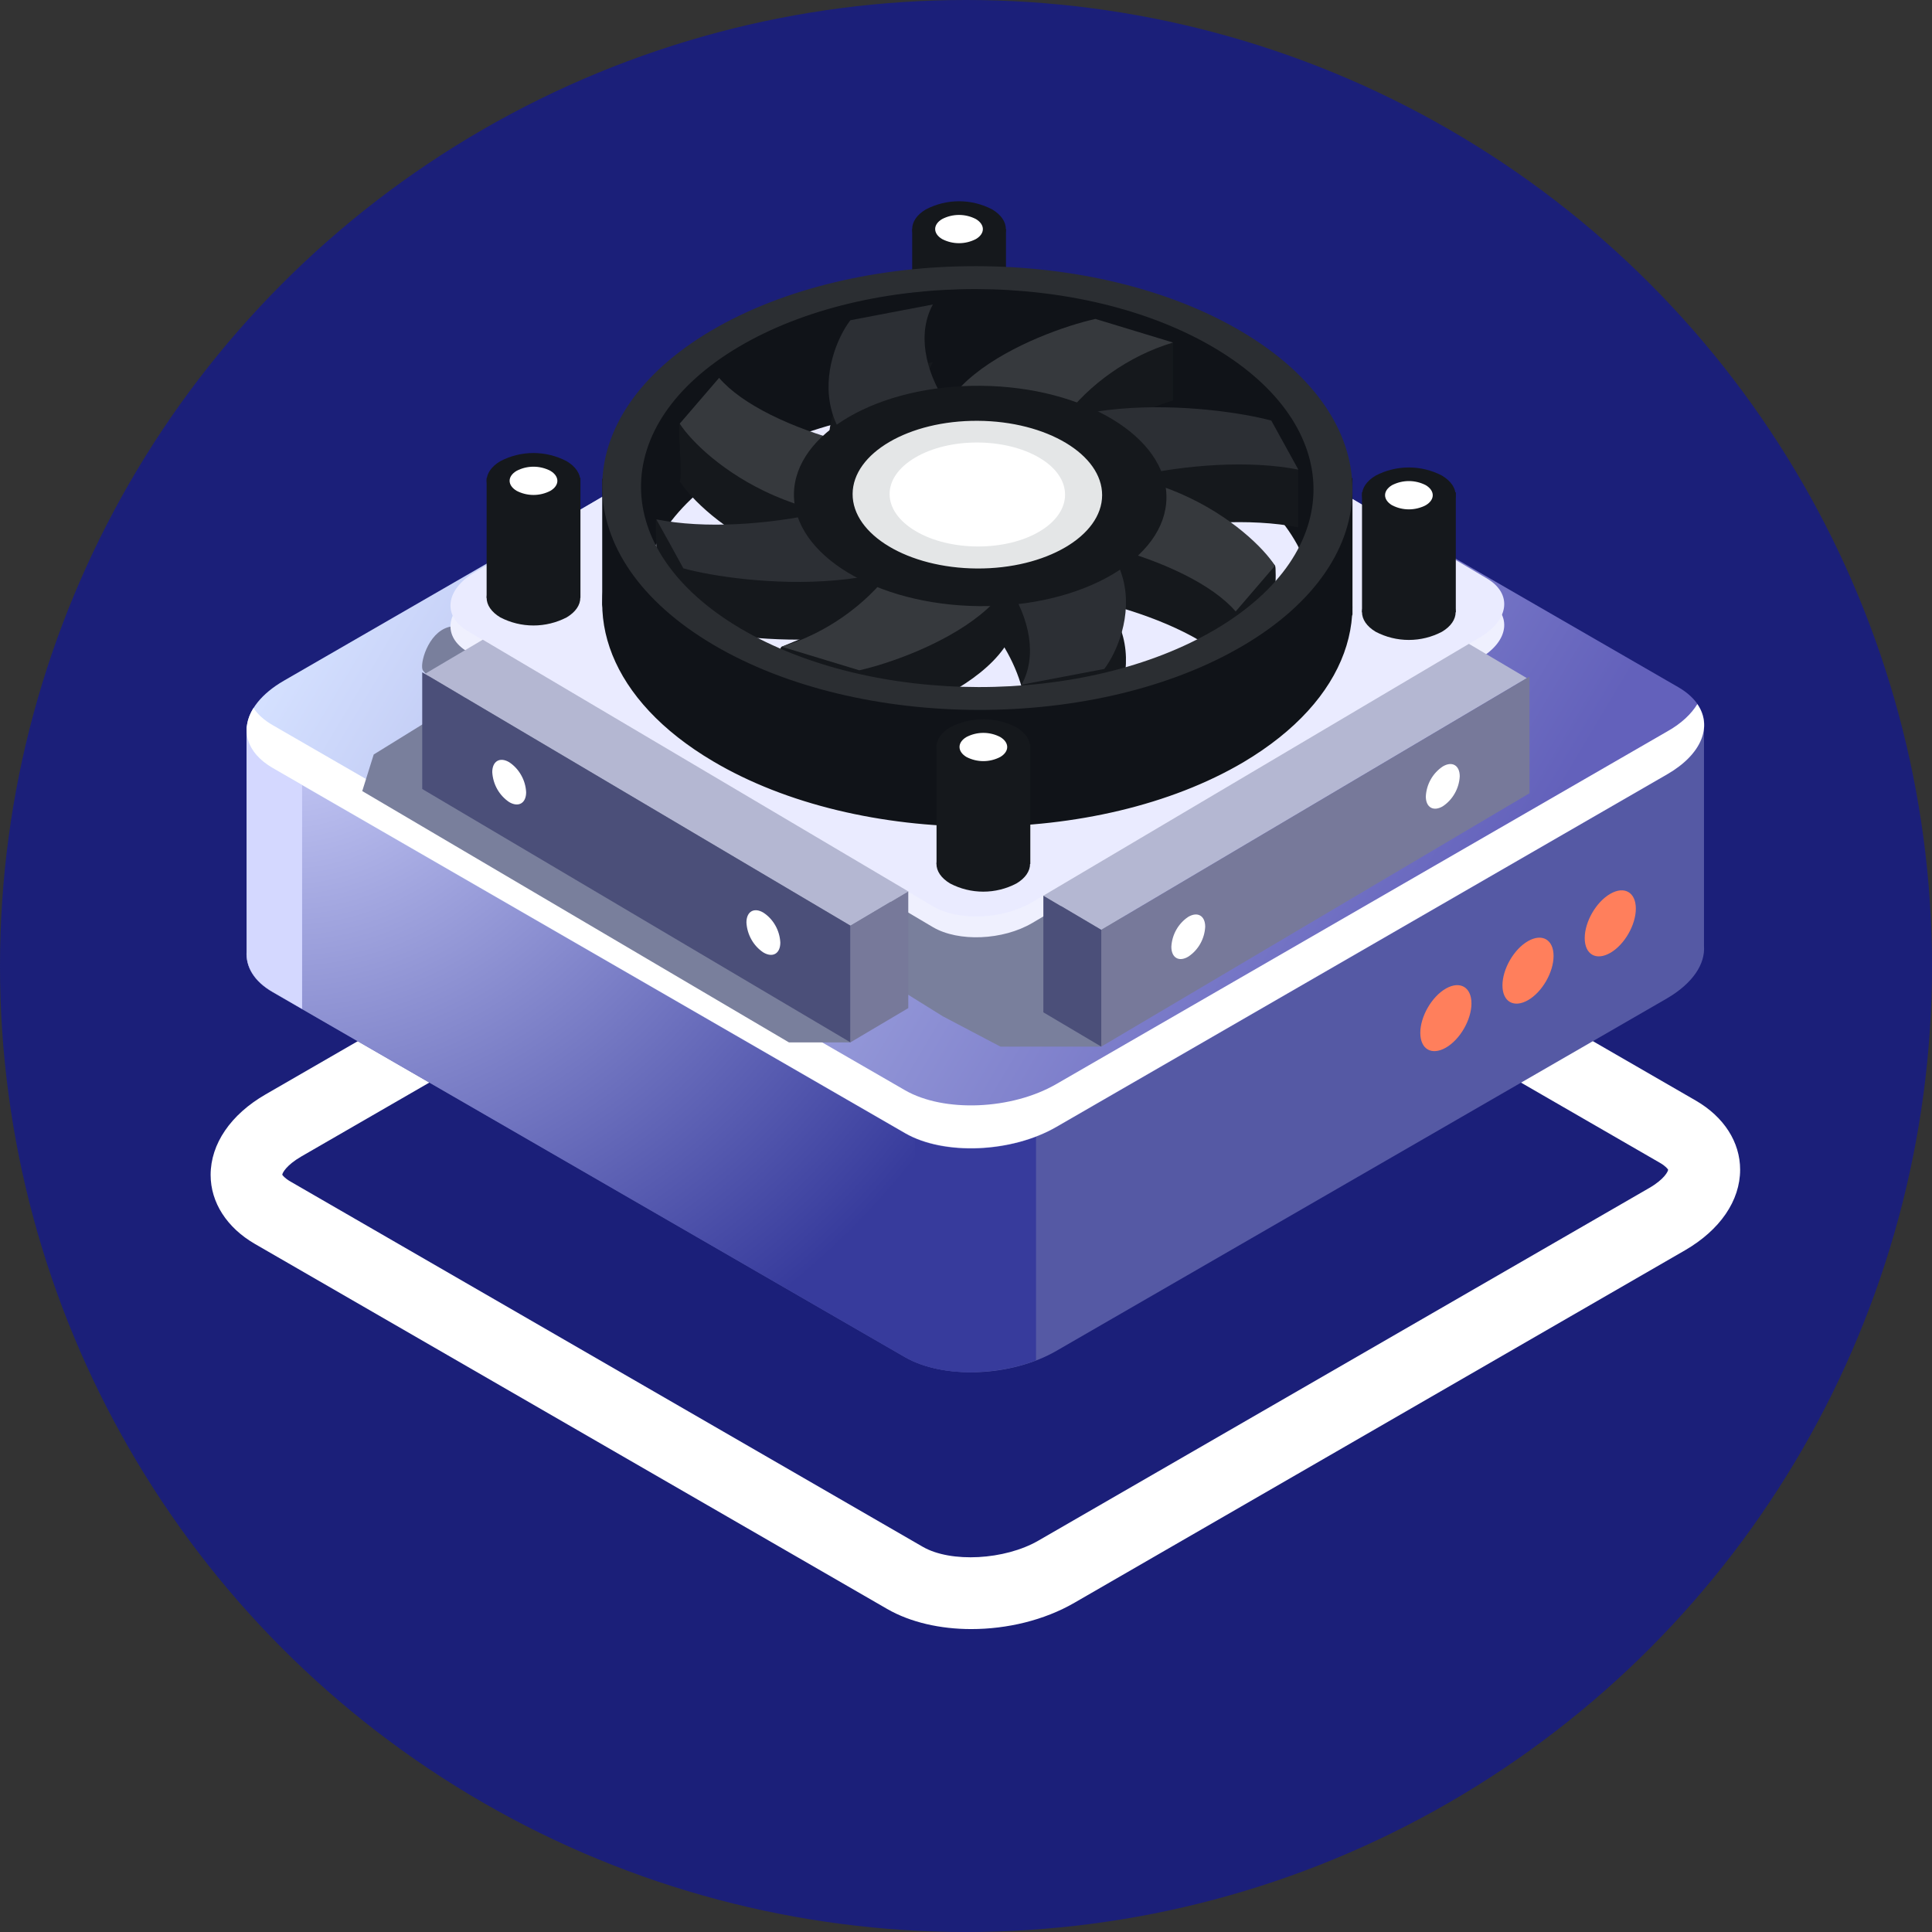
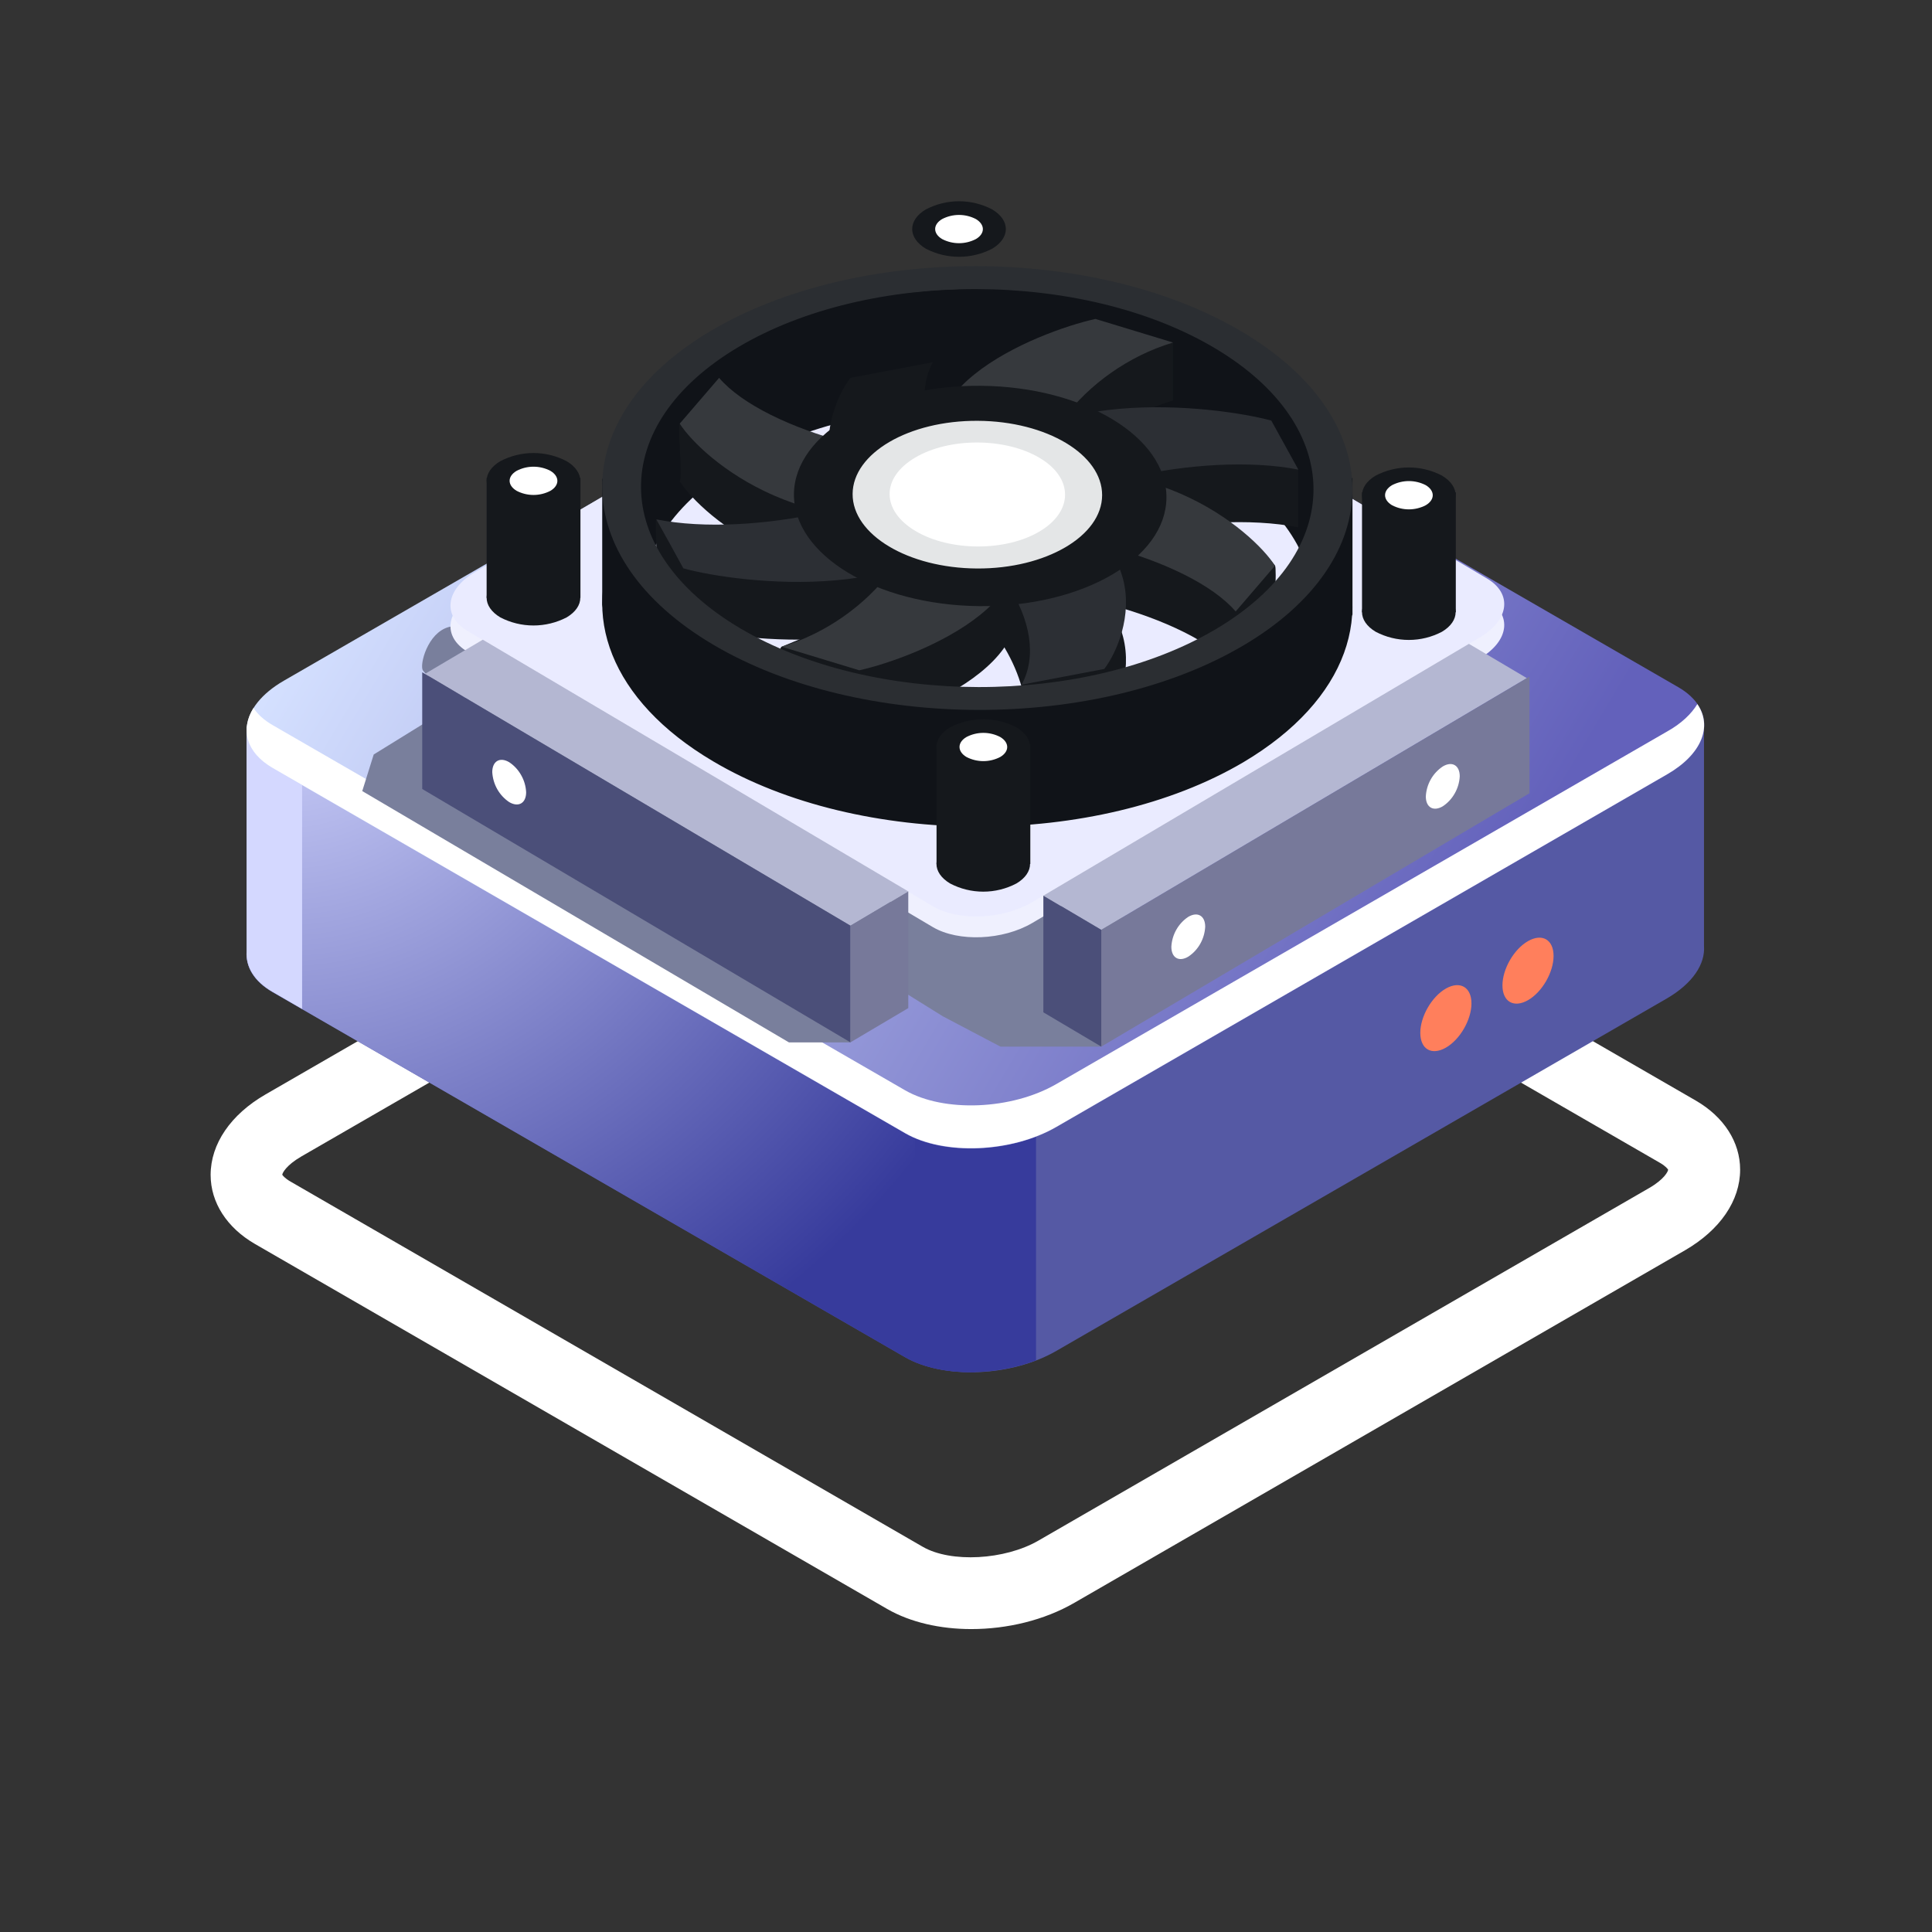
<svg xmlns="http://www.w3.org/2000/svg" width="48" height="48" viewBox="0 0 48 48" fill="none">
  <rect x="0" y="0" width="48" height="48" fill="#333333" stroke="none" />
-   <circle cx="24" cy="24" r="24" fill="#1B1F79" />
  <path d="M24.13 40.474C23.364 40.474 22.622 40.308 22.043 39.975L6.333 30.905C5.637 30.502 5.233 29.876 5.233 29.191C5.233 28.419 5.733 27.688 6.6 27.189L21.77 18.431C23.172 17.625 25.174 17.554 26.424 18.275L42.134 27.345C42.83 27.749 43.233 28.374 43.233 29.06C43.233 29.831 42.734 30.557 41.867 31.061L26.696 39.819C25.94 40.257 25.017 40.474 24.13 40.474ZM22.93 38.432C23.626 38.831 24.962 38.76 25.799 38.276L40.97 29.518C41.353 29.297 41.444 29.1 41.444 29.06C41.438 29.049 41.388 28.974 41.237 28.888L25.527 19.818C24.836 19.42 23.495 19.49 22.658 19.974L7.487 28.732C7.104 28.954 7.013 29.15 7.013 29.186C7.018 29.196 7.069 29.271 7.22 29.357L22.93 38.432Z" fill="white" />
  <path d="M42.335 23.498V18.078L30.179 18.073L25.979 15.648C25.016 15.094 23.332 15.159 22.218 15.804L18.295 18.068L6.129 18.063V23.639C6.104 24.017 6.311 24.381 6.775 24.648L22.485 33.718C23.448 34.273 25.132 34.207 26.246 33.562L41.417 24.804C42.062 24.426 42.37 23.947 42.335 23.498Z" fill="#5559A4" />
  <path d="M24.231 15.275C23.525 15.29 22.794 15.472 22.214 15.805L18.291 18.069L6.126 18.064V23.64C6.1 24.018 6.307 24.381 6.771 24.648L22.481 33.718C22.945 33.986 23.575 34.106 24.226 34.091V15.275H24.231Z" fill="url(#paint0_radial_4017_9867)" />
  <path d="M7.506 18.059H6.129V23.635C6.104 24.013 6.311 24.376 6.775 24.643L7.506 25.067V18.059Z" fill="#D4D8FF" />
  <path d="M22.73 33.834C23.562 34.192 24.767 34.171 25.74 33.798V27.466H22.73V33.834Z" fill="#373B9C" />
  <path d="M22.488 28.157L6.777 19.087C5.814 18.532 5.935 17.559 7.049 16.914L22.22 8.156C23.334 7.511 25.018 7.445 25.981 8L41.692 17.07C42.655 17.625 42.534 18.598 41.419 19.243L26.249 28C25.134 28.646 23.45 28.716 22.488 28.157Z" fill="url(#paint1_linear_4017_9867)" />
  <path d="M41.419 18.174L26.248 26.931C25.134 27.577 23.45 27.642 22.487 27.088L6.777 18.017C6.56 17.892 6.404 17.75 6.298 17.589C5.965 18.123 6.117 18.698 6.777 19.081L22.487 28.151C23.45 28.706 25.134 28.641 26.248 27.995L41.419 19.238C42.286 18.738 42.548 18.043 42.17 17.493C42.019 17.74 41.772 17.977 41.419 18.174Z" fill="white" />
  <path d="M36.558 24.929C36.558 25.333 36.275 25.827 35.922 26.029C35.569 26.23 35.287 26.069 35.287 25.66C35.287 25.257 35.569 24.763 35.922 24.561C36.275 24.36 36.558 24.526 36.558 24.929Z" fill="#FF7F5C" />
  <path d="M38.598 23.75C38.598 24.153 38.316 24.647 37.963 24.849C37.61 25.05 37.328 24.889 37.328 24.481C37.328 24.078 37.61 23.583 37.963 23.382C38.316 23.18 38.598 23.346 38.598 23.75Z" fill="#FF7F5C" />
-   <path d="M40.642 22.575C40.642 22.978 40.36 23.472 40.007 23.674C39.654 23.876 39.372 23.714 39.372 23.306C39.372 22.903 39.654 22.409 40.007 22.207C40.355 22.005 40.642 22.166 40.642 22.575Z" fill="#FF7F5C" />
  <g clip-path="url(#clip0_4017_9867)">
    <g style="mix-blend-mode:multiply">
      <path d="M21.129 25.898H19.601L9 19.654L9.285 18.745L11.564 17.337C11.564 17.337 10.543 16.835 10.493 16.622C10.443 16.409 10.682 15.62 11.247 15.56C11.813 15.5 28.216 20.776 28.216 20.776L27.37 26.003H24.856L23.423 25.249L21.849 24.269L21.129 25.898Z" fill="#797F9C" />
    </g>
-     <path d="M24.993 5.692H22.663V8.671H24.993V5.692Z" fill="#15181C" />
    <path d="M23.177 23.034L11.62 16.195C10.986 15.821 11.065 15.166 11.796 14.739L22.915 8.156C23.646 7.723 24.752 7.676 25.386 8.05L36.944 14.894C37.578 15.268 37.499 15.923 36.768 16.356L25.649 22.93C24.918 23.362 23.812 23.408 23.177 23.034Z" fill="#EFF0FE" />
    <path d="M23.177 22.517L11.62 15.679C10.986 15.305 11.065 14.649 11.796 14.217L22.915 7.639C23.646 7.206 24.752 7.16 25.386 7.534L36.944 14.373C37.578 14.747 37.499 15.402 36.768 15.835L25.649 22.412C24.918 22.845 23.812 22.891 23.177 22.517Z" fill="#EAEBFF" />
    <path d="M30.851 8.598C27.099 6.621 21.479 6.782 17.671 8.573C15.27 9.704 15.822 12.525 15.389 13.339C14.381 15.239 15.158 17.401 17.713 18.912C21.363 21.076 27.264 21.076 30.892 18.937C33.498 17.391 34.223 15.16 33.071 13.219C32.619 12.461 33.602 10.049 30.851 8.598ZM18.392 18.51C15.119 16.574 15.102 13.444 18.351 11.52C21.6 9.596 26.893 9.605 30.168 11.542C33.442 13.478 33.457 16.608 30.204 18.532C26.951 20.456 21.669 20.447 18.392 18.51Z" fill="#101318" />
    <path d="M26.072 14.026C25.846 14.582 24.66 14.644 23.928 13.673C21.737 11.265 27.713 8.825 29.144 8.51V9.949C26.904 10.61 25.236 12.854 26.072 14.026Z" fill="#15181C" />
    <path d="M25.902 13.194C26.409 13.683 25.643 14.22 23.975 13.839C19.557 13.039 20.498 10.212 21.127 9.388L23.177 8.999C22.403 10.412 23.915 12.705 25.902 13.194Z" fill="#15181C" />
    <path d="M24.785 12.664C25.726 12.802 25.829 13.505 24.201 13.931C20.146 15.212 17.43 12.808 16.888 11.958C16.97 11.862 16.826 10.596 16.888 10.523C17.164 10.202 17.499 11.247 17.865 10.82C19.006 12.151 22.809 13.151 24.785 12.664Z" fill="#15181C" />
    <path d="M23.372 12.76C24.197 12.463 25.108 12.915 24.476 13.904C23.156 16.512 18.374 15.939 16.979 15.56C16.677 15.002 16.615 14.9 16.306 14.342C16.348 14.342 16.265 12.902 16.306 12.91C18.704 13.326 22.574 13.913 23.372 12.76Z" fill="#15181C" />
    <path d="M22.491 13.418C22.719 12.862 23.904 12.8 24.636 13.771C26.827 16.178 22.781 17.77 21.348 18.086L19.421 17.5C19.571 17.452 19.27 16.129 19.421 16.067C21.416 15.253 23.268 14.506 22.491 13.418Z" fill="#15181C" />
    <path d="M22.661 14.254C22.154 13.764 22.921 13.228 24.589 13.608C29.006 14.404 28.058 17.231 27.436 18.055L25.381 18.449C25.575 18.096 25.531 17.869 25.465 17.45C25.276 16.181 24.153 14.617 22.661 14.254Z" fill="#15181C" />
    <path d="M23.78 14.779C22.839 14.642 22.737 13.939 24.364 13.512C28.166 12.311 30.919 13.092 31.677 14.051C31.729 14.115 31.644 15.431 31.677 15.484L30.7 16.622C29.558 15.292 25.755 14.291 23.78 14.779Z" fill="#15181C" />
    <path d="M25.192 14.684C24.367 14.981 23.455 14.529 24.088 13.539C25.406 10.931 30.869 11.29 32.257 11.667V13.101C29.868 12.632 25.997 13.511 25.192 14.684Z" fill="#15181C" />
    <path d="M26.072 12.593C25.846 13.149 24.66 13.211 23.929 12.239C21.737 9.832 25.784 8.239 27.216 7.924L29.144 8.51C26.904 9.176 25.236 11.421 26.072 12.593Z" fill="#36393D" />
-     <path d="M25.902 11.755C26.409 12.247 25.643 12.783 23.975 12.401C19.557 11.605 20.498 8.779 21.127 7.956L23.177 7.565C22.403 8.978 23.915 11.271 25.902 11.755Z" fill="#2C2F34" />
    <path d="M24.785 11.232C25.726 11.369 25.829 12.071 24.201 12.497C20.146 13.778 17.43 11.375 16.888 10.525L17.866 9.388C19.006 10.721 22.809 11.718 24.785 11.232Z" fill="#36393D" />
    <path d="M23.372 11.326C24.197 11.03 25.108 11.48 24.476 12.471C23.156 15.08 18.373 14.505 16.978 14.121C16.677 13.564 16.615 13.462 16.306 12.904C18.696 13.378 22.565 12.499 23.372 11.326Z" fill="#2C2F34" />
    <path d="M22.491 11.984C22.719 11.429 23.904 11.366 24.636 12.338C26.827 14.739 22.781 16.337 21.348 16.653L19.42 16.067C21.66 15.401 23.328 13.157 22.491 11.984Z" fill="#36393D" />
    <path d="M22.661 12.821C22.154 12.33 22.921 11.794 24.589 12.175C29.006 12.971 28.058 15.798 27.436 16.62L25.381 17.011C26.159 15.599 24.648 13.305 22.661 12.821Z" fill="#2C2F34" />
    <path d="M23.78 13.348C22.839 13.211 22.737 12.509 24.364 12.082C28.42 10.801 31.136 13.204 31.677 14.055L30.7 15.192C29.558 13.858 25.755 12.858 23.78 13.348Z" fill="#36393D" />
    <path d="M25.192 13.251C24.367 13.546 23.455 13.097 24.088 12.106C25.406 9.497 30.19 10.072 31.585 10.449L32.257 11.667C29.868 11.199 25.997 12.078 25.192 13.251Z" fill="#2C2F34" />
    <path d="M28.98 12.37C28.995 10.858 26.935 9.611 24.379 9.585C21.824 9.559 19.74 10.763 19.725 12.275C19.711 13.786 21.77 15.033 24.326 15.059C26.881 15.085 28.965 13.881 28.98 12.37Z" fill="#15181C" />
    <path d="M27.382 12.306C27.387 11.293 26.004 10.464 24.292 10.455C22.58 10.445 21.188 11.259 21.183 12.272C21.178 13.285 22.561 14.114 24.273 14.124C25.984 14.133 27.376 13.319 27.382 12.306Z" fill="#E4E6E7" />
    <path d="M25.829 13.203C24.987 13.705 23.599 13.702 22.746 13.193C21.892 12.685 21.886 11.872 22.735 11.37C23.584 10.867 24.965 10.87 25.818 11.37C26.672 11.869 26.676 12.7 25.829 13.203Z" fill="white" />
    <path d="M34.178 14.721C33.726 14.99 33.726 15.426 34.178 15.696C34.433 15.83 34.715 15.899 35.002 15.899C35.288 15.899 35.57 15.83 35.825 15.696C36.278 15.427 36.278 14.992 35.825 14.721C35.57 14.589 35.288 14.521 35.002 14.521C34.716 14.521 34.434 14.589 34.178 14.721Z" fill="#15181C" />
    <path d="M36.169 12.232H33.839V15.211H36.169V12.232Z" fill="#15181C" />
    <path d="M12.43 14.364C11.977 14.633 11.977 15.068 12.43 15.339C12.685 15.471 12.967 15.54 13.254 15.54C13.54 15.54 13.823 15.471 14.078 15.339C14.531 15.07 14.531 14.634 14.078 14.364C13.823 14.23 13.54 14.16 13.254 14.16C12.967 14.16 12.685 14.23 12.43 14.364Z" fill="#15181C" />
    <path d="M14.421 11.875H12.09V14.853H14.421V11.875Z" fill="#15181C" />
    <path d="M34.178 11.816C33.726 12.084 33.726 12.52 34.178 12.791C34.433 12.924 34.715 12.994 35.002 12.994C35.288 12.994 35.57 12.924 35.825 12.791C36.278 12.522 36.278 12.086 35.825 11.816C35.57 11.683 35.288 11.614 35.002 11.614C34.716 11.614 34.434 11.683 34.178 11.816Z" fill="#15181C" />
    <path d="M34.584 12.054C34.353 12.192 34.355 12.415 34.584 12.552C34.714 12.62 34.858 12.655 35.003 12.655C35.149 12.655 35.293 12.62 35.423 12.552C35.655 12.415 35.653 12.192 35.423 12.054C35.293 11.987 35.149 11.952 35.003 11.952C34.858 11.952 34.714 11.987 34.584 12.054Z" fill="white" />
    <path d="M23.002 5.203C22.55 5.471 22.55 5.908 23.002 6.179C23.258 6.311 23.54 6.38 23.827 6.38C24.113 6.38 24.395 6.311 24.651 6.179C25.103 5.91 25.103 5.472 24.651 5.203C24.396 5.07 24.113 5 23.827 5C23.54 5 23.258 5.07 23.002 5.203Z" fill="#15181C" />
    <path d="M23.406 5.443C23.176 5.579 23.177 5.802 23.406 5.939C23.537 6.007 23.68 6.042 23.826 6.042C23.972 6.042 24.116 6.007 24.247 5.939C24.477 5.803 24.476 5.581 24.247 5.443C24.116 5.375 23.972 5.34 23.826 5.34C23.68 5.34 23.537 5.375 23.406 5.443Z" fill="white" />
    <path d="M12.43 11.458C11.977 11.726 11.977 12.163 12.43 12.434C12.685 12.566 12.968 12.635 13.254 12.635C13.54 12.635 13.823 12.566 14.078 12.434C14.531 12.165 14.531 11.729 14.078 11.458C13.823 11.325 13.54 11.255 13.254 11.255C12.967 11.255 12.685 11.325 12.43 11.458Z" fill="#15181C" />
    <path d="M12.835 11.698C12.603 11.835 12.604 12.056 12.835 12.194C12.965 12.262 13.109 12.297 13.255 12.297C13.401 12.297 13.545 12.262 13.675 12.194C13.906 12.058 13.905 11.835 13.675 11.698C13.545 11.63 13.401 11.595 13.255 11.595C13.109 11.595 12.965 11.63 12.835 11.698Z" fill="white" />
    <path d="M27.361 23.102L25.922 22.252L36.495 15.996L37.934 16.848L27.361 23.102Z" fill="#B4B7D2" />
    <path d="M27.361 23.102V26.003L38 19.708V16.809L27.361 23.102Z" fill="#77799A" />
    <path d="M25.922 22.252V25.151L27.361 26.003V23.102L25.922 22.252Z" fill="#4B4F79" />
    <path d="M35.846 20.032C35.612 20.17 35.424 20.06 35.424 19.787C35.432 19.637 35.474 19.492 35.548 19.362C35.621 19.233 35.724 19.123 35.846 19.042C36.078 18.904 36.267 19.014 36.267 19.288C36.259 19.437 36.217 19.582 36.143 19.711C36.07 19.841 35.968 19.951 35.846 20.032Z" fill="white" />
    <path d="M29.522 23.768C29.29 23.906 29.102 23.796 29.102 23.522C29.11 23.373 29.152 23.228 29.225 23.099C29.298 22.97 29.4 22.86 29.522 22.779C29.755 22.642 29.943 22.751 29.943 23.025C29.935 23.174 29.893 23.319 29.82 23.448C29.747 23.577 29.645 23.687 29.522 23.768Z" fill="white" />
    <path d="M21.129 22.999L22.567 22.147L11.995 15.893L10.557 16.743L21.129 22.999Z" fill="#B4B7D2" />
    <path d="M21.129 22.998V25.897L10.49 19.602V16.703L21.129 22.998Z" fill="#4B4F79" />
    <path d="M22.566 22.146V25.046L21.129 25.897V22.998L22.566 22.146Z" fill="#77799A" />
    <path d="M12.651 19.928C12.883 20.065 13.072 19.955 13.072 19.682C13.064 19.532 13.022 19.387 12.948 19.258C12.875 19.128 12.774 19.018 12.651 18.937C12.419 18.799 12.23 18.911 12.23 19.184C12.239 19.333 12.281 19.478 12.354 19.607C12.427 19.736 12.529 19.846 12.651 19.928Z" fill="white" />
-     <path d="M18.966 23.664C19.2 23.802 19.387 23.691 19.387 23.417C19.379 23.268 19.337 23.123 19.264 22.994C19.191 22.864 19.089 22.755 18.966 22.674C18.734 22.536 18.545 22.646 18.545 22.919C18.553 23.069 18.596 23.214 18.669 23.343C18.742 23.473 18.844 23.583 18.966 23.664Z" fill="white" />
    <path d="M14.962 11.876V15.026C14.962 15.026 15.359 17.622 18.164 18.772C20.969 19.922 24.271 20.966 29.402 19.39C30.457 18.75 32.257 17.267 32.257 17.267L33.602 15.268V11.868L32.953 12.486C32.953 12.486 32.141 17.212 25.682 17.197C19.224 17.181 18.208 16.369 16.888 15.026C15.568 13.683 14.962 11.876 14.962 11.876Z" fill="#101318" />
    <path d="M30.851 8.239C27.2 6.075 21.3 6.075 17.671 8.214C14.042 10.353 14.062 13.852 17.713 16.013C21.364 18.174 27.265 18.177 30.892 16.036C34.519 13.896 34.503 10.4 30.851 8.239ZM18.392 15.611C15.119 13.675 15.102 10.543 18.351 8.619C21.6 6.695 26.894 6.704 30.168 8.641C33.442 10.578 33.457 13.709 30.204 15.633C26.951 17.557 21.669 17.548 18.392 15.611Z" fill="#2B2E32" />
    <path d="M23.605 20.975C23.153 21.244 23.153 21.681 23.605 21.95C23.86 22.084 24.143 22.153 24.429 22.153C24.715 22.153 24.997 22.084 25.252 21.95C25.705 21.683 25.705 21.245 25.252 20.975C24.997 20.843 24.715 20.774 24.429 20.774C24.143 20.774 23.861 20.843 23.605 20.975Z" fill="#15181C" />
    <path d="M25.598 18.487H23.268V21.465H25.598V18.487Z" fill="#15181C" />
    <path d="M23.605 18.07C23.153 18.339 23.153 18.774 23.605 19.045C23.86 19.178 24.143 19.248 24.429 19.248C24.715 19.248 24.997 19.178 25.252 19.045C25.705 18.776 25.705 18.34 25.252 18.07C24.997 17.938 24.715 17.869 24.429 17.869C24.143 17.869 23.861 17.938 23.605 18.07Z" fill="#15181C" />
    <path d="M24.011 18.311C23.781 18.447 23.782 18.67 24.011 18.807C24.142 18.875 24.285 18.91 24.431 18.91C24.577 18.91 24.721 18.875 24.851 18.807C25.082 18.67 25.081 18.449 24.851 18.311C24.721 18.243 24.577 18.208 24.431 18.208C24.285 18.208 24.142 18.243 24.011 18.311Z" fill="white" />
  </g>
  <defs>
    <radialGradient id="paint0_radial_4017_9867" cx="0" cy="0" r="1" gradientUnits="userSpaceOnUse" gradientTransform="translate(7.123 16.482) scale(19.86 19.86)">
      <stop stop-color="#D4D8FF" />
      <stop offset="1" stop-color="#373B9C" />
    </radialGradient>
    <linearGradient id="paint1_linear_4017_9867" x1="10.873" y1="10.114" x2="41.982" y2="28.661" gradientUnits="userSpaceOnUse">
      <stop stop-color="#D4E0FF" />
      <stop offset="0.797" stop-color="#6361BB" />
    </linearGradient>
    <clipPath id="clip0_4017_9867">
      <rect width="29" height="21" fill="white" transform="translate(9 5)" />
    </clipPath>
  </defs>
</svg>